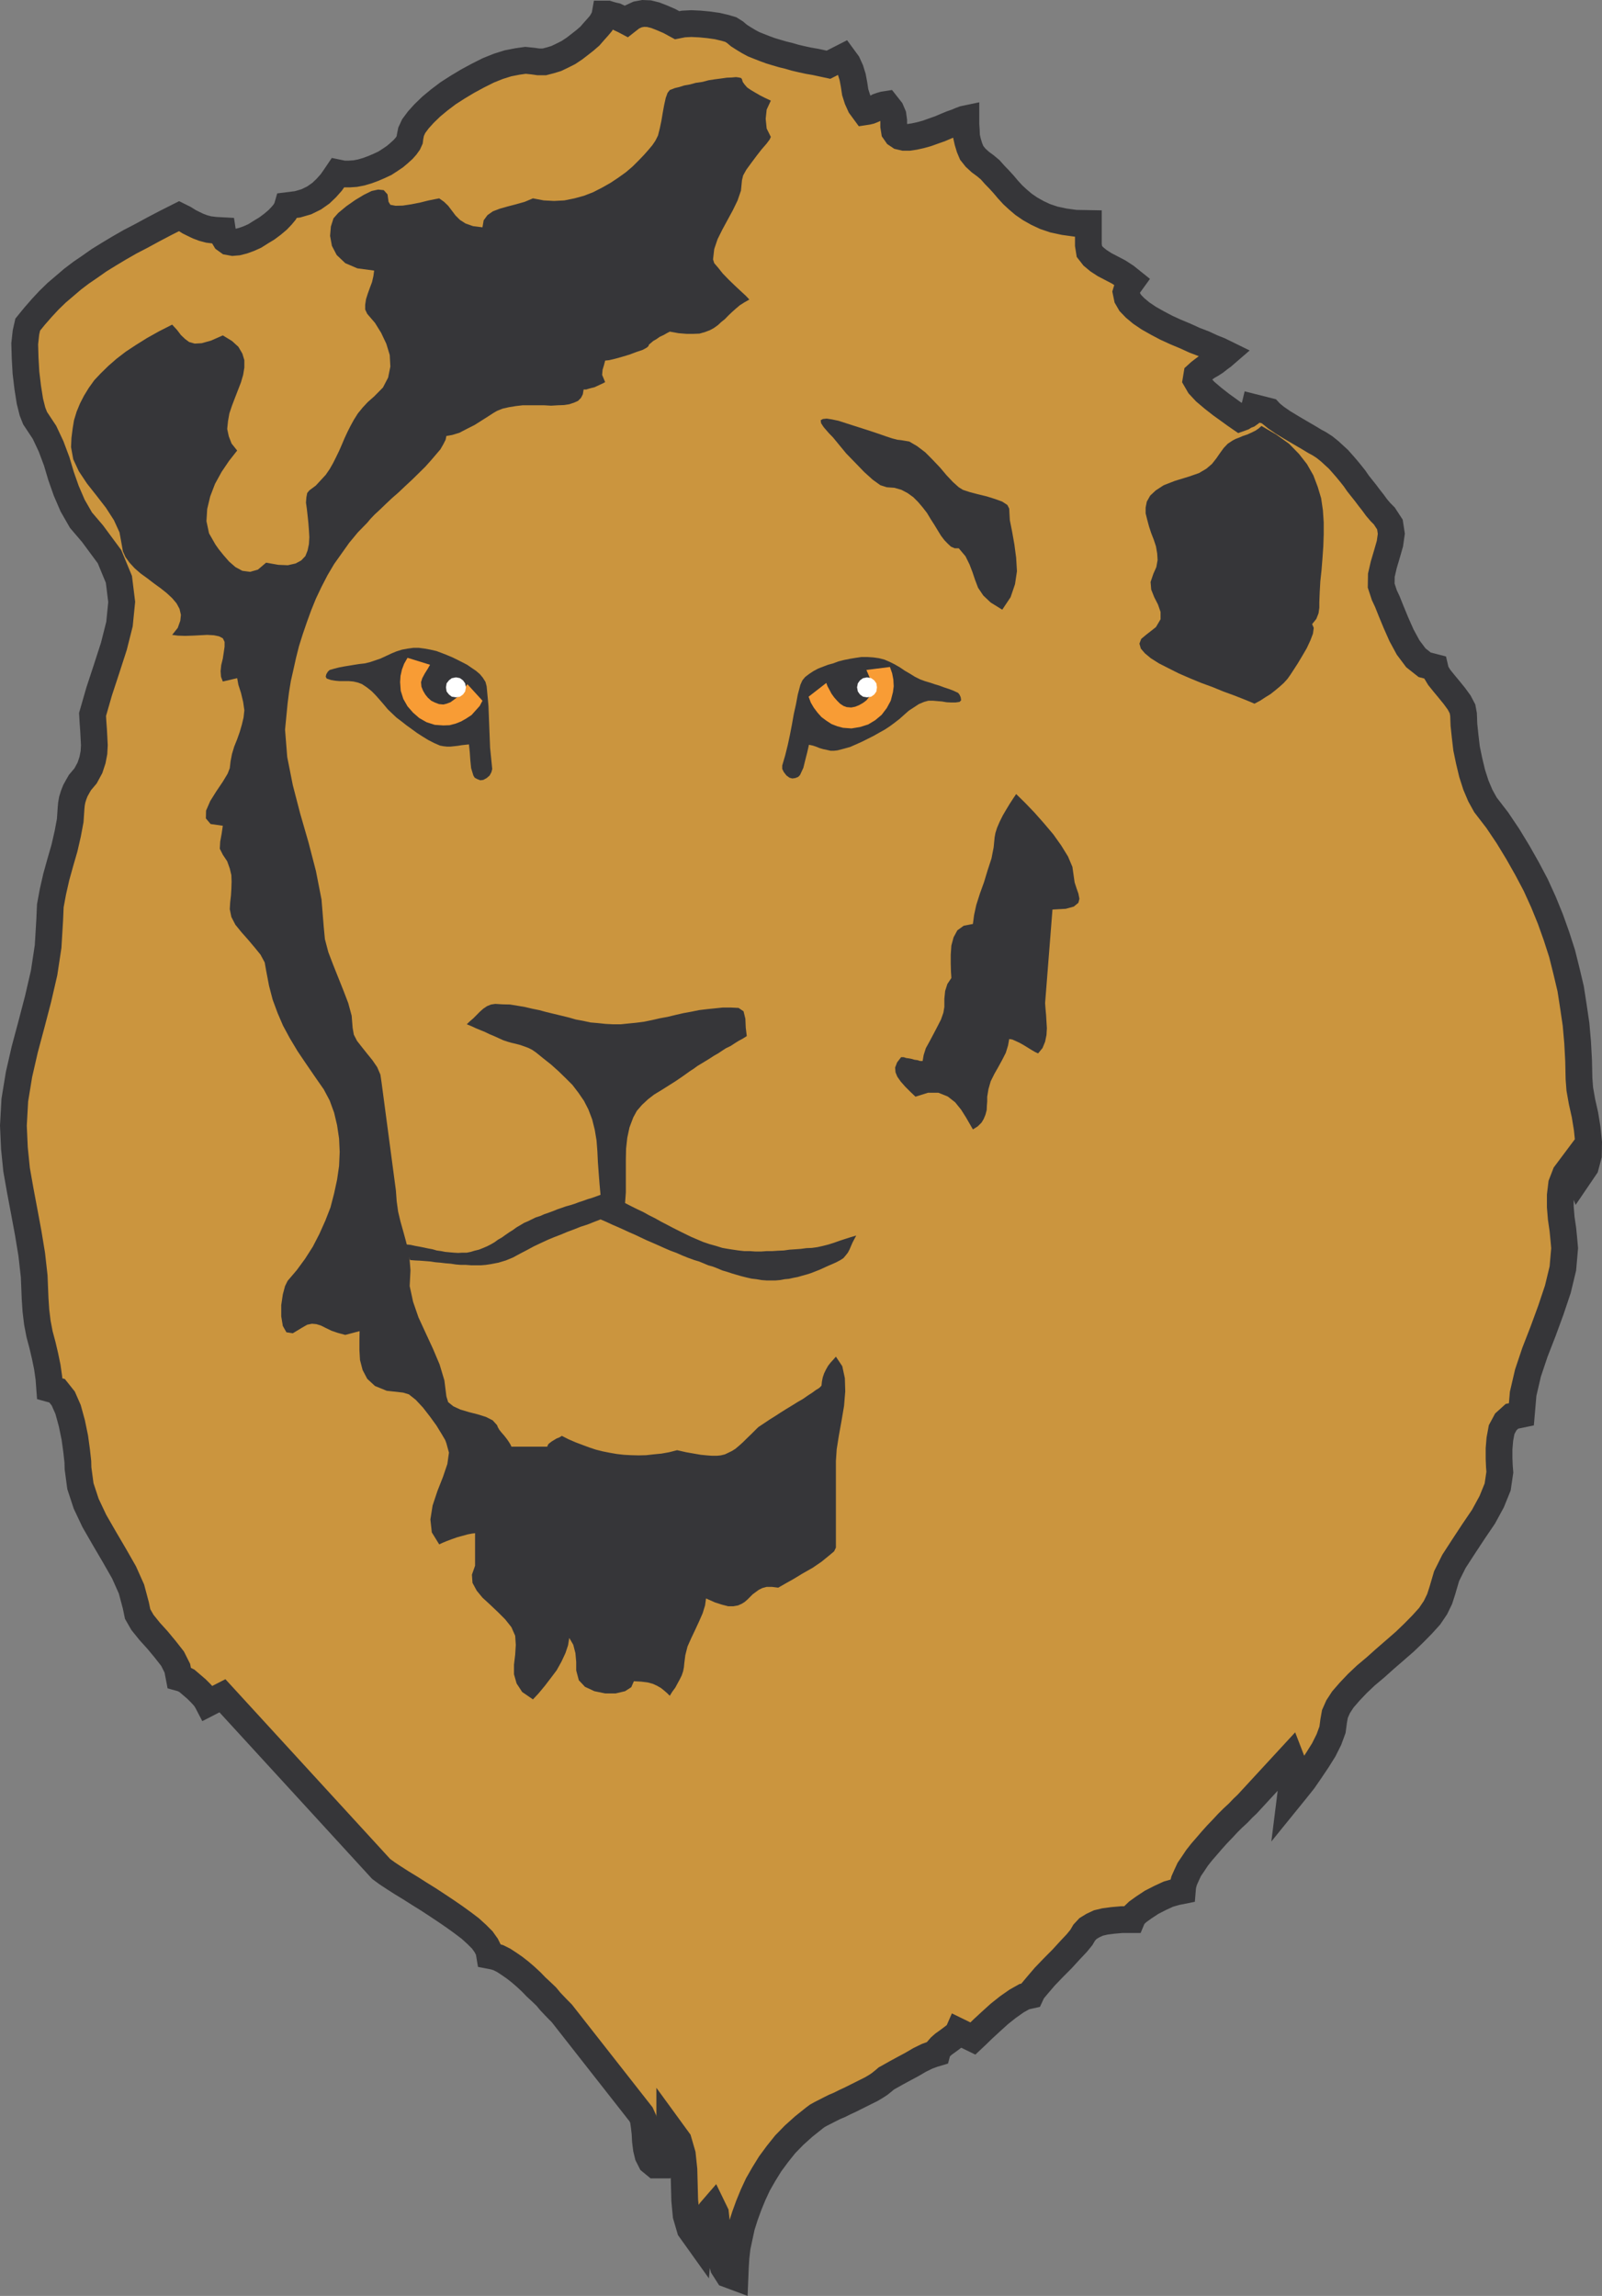
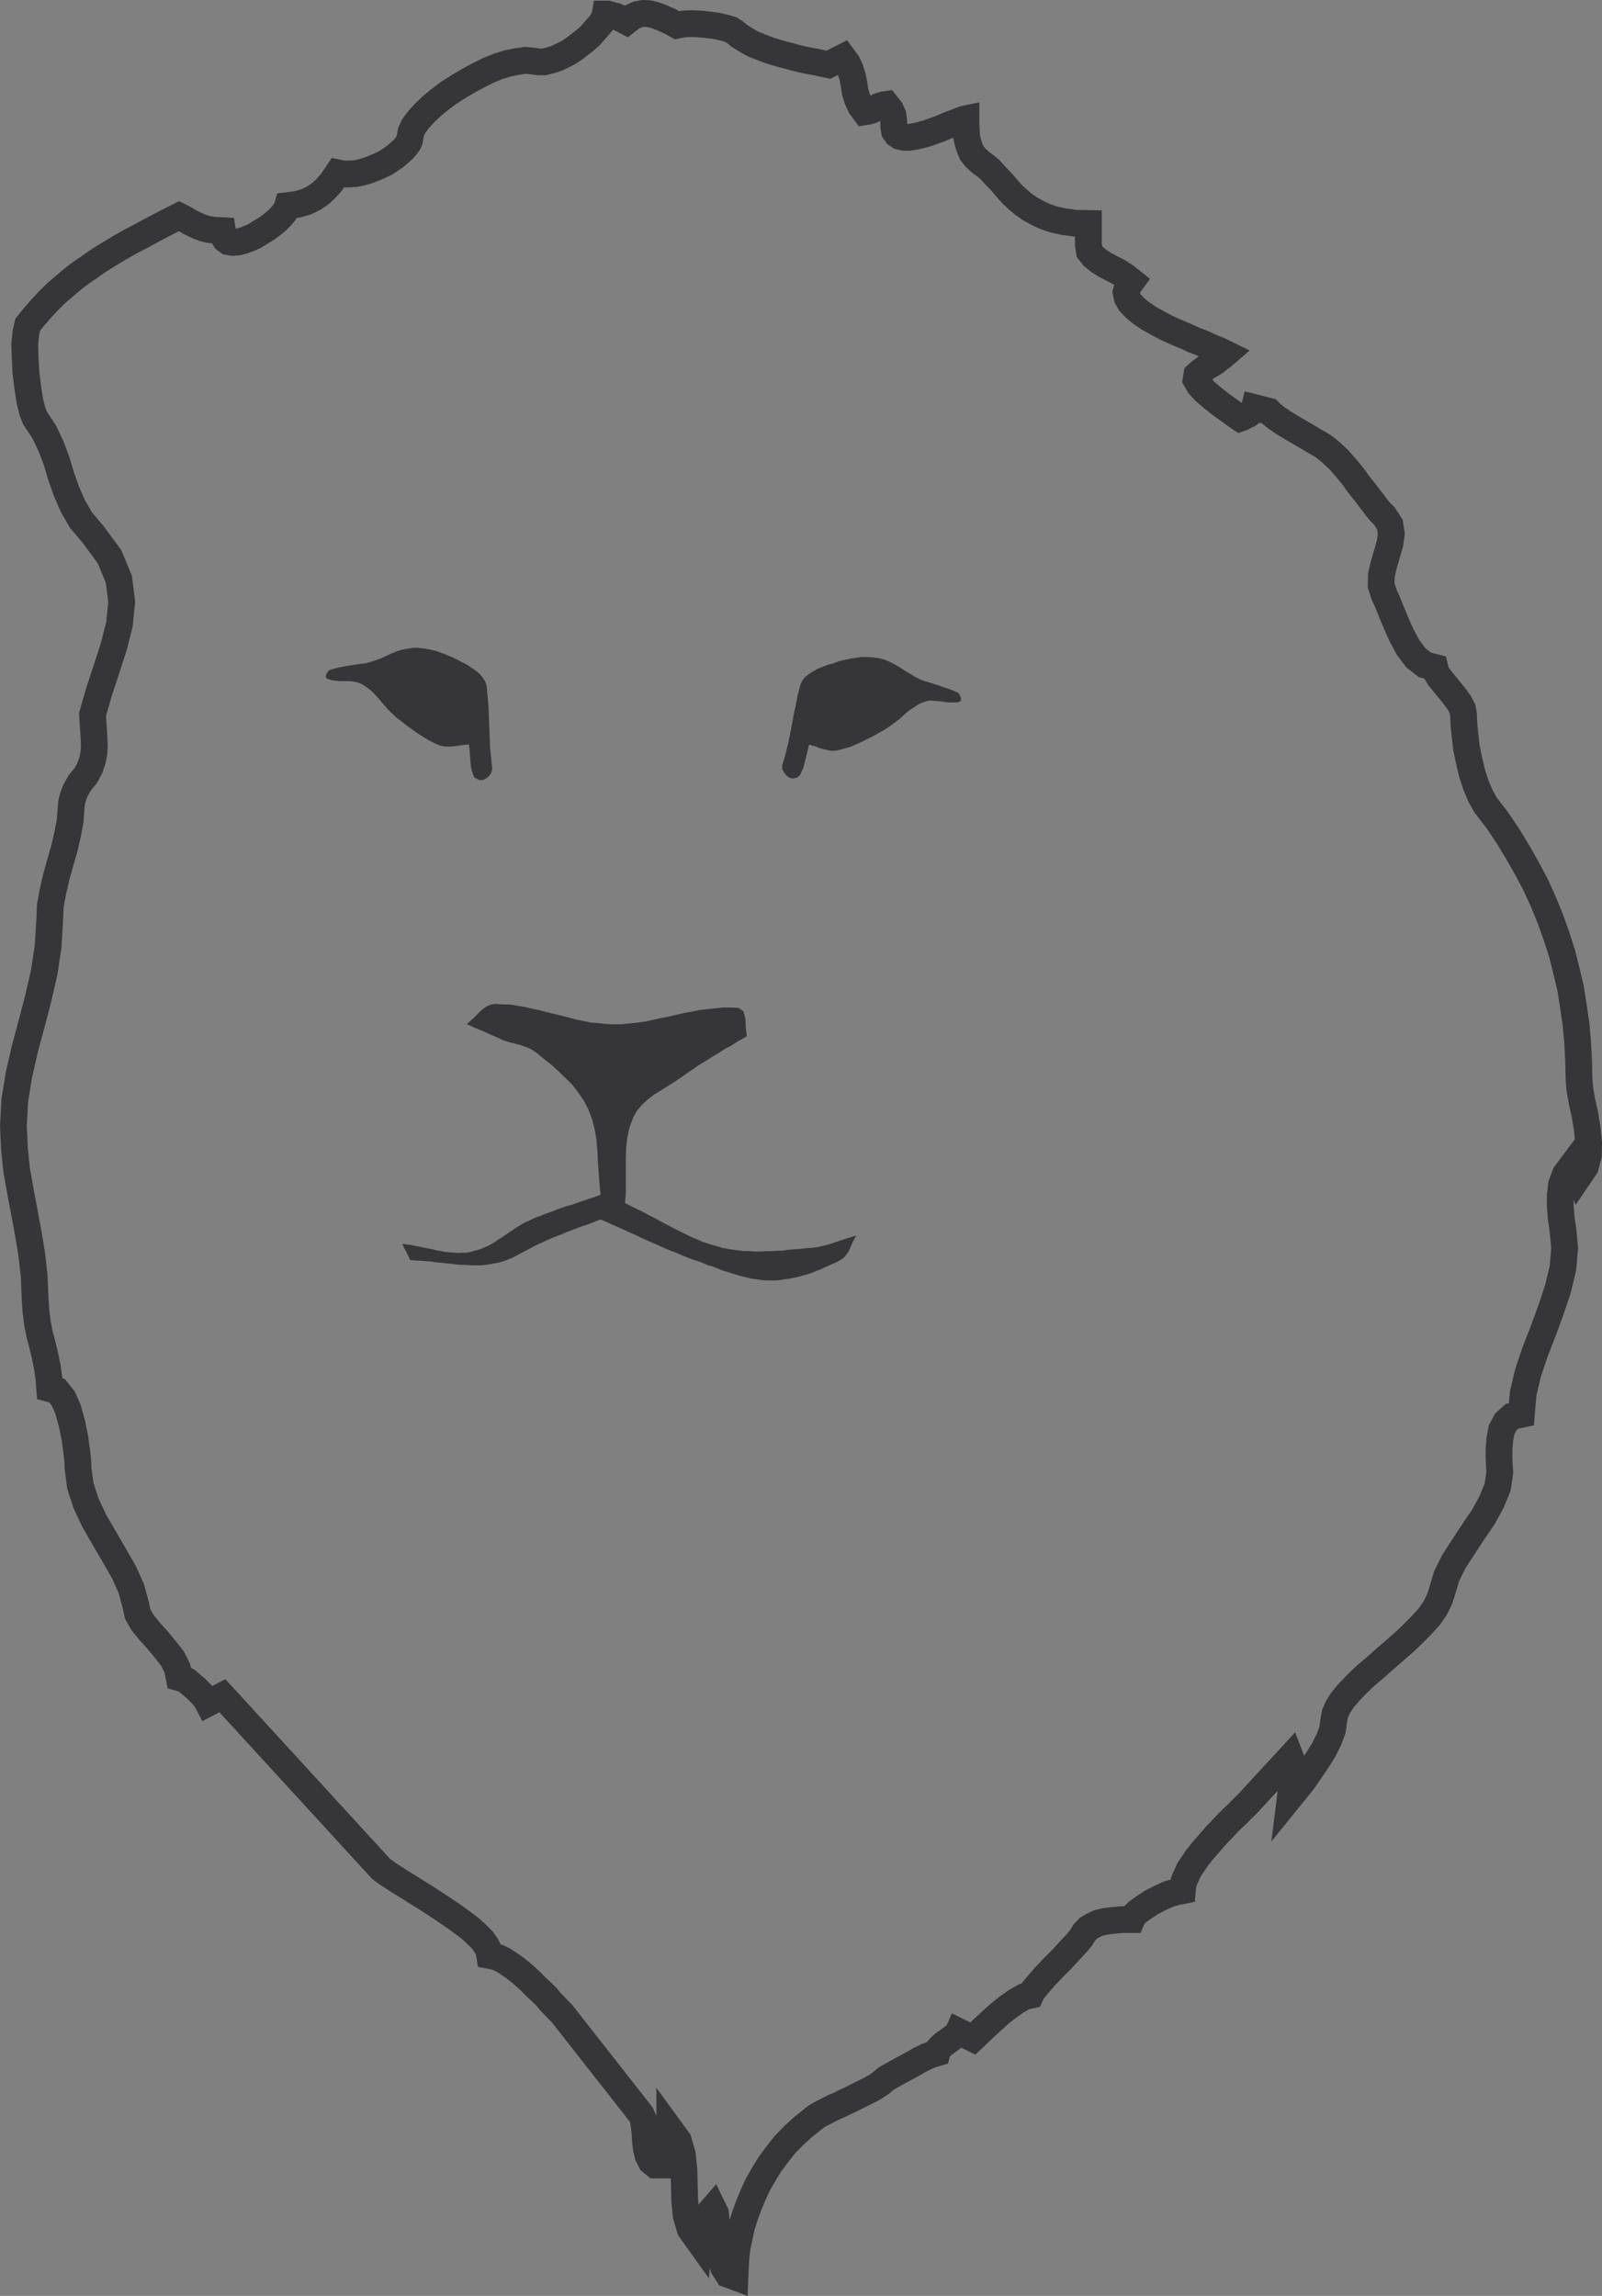
<svg xmlns="http://www.w3.org/2000/svg" width="141.185" height="202.282">
  <rect width="100%" height="100%" fill="#808080" stroke="none" />
-   <path fill="#cb953e" d="m6.263 71.195-.075 1.101-.222 1.18-.285 1.246-.368 1.27-.351 1.261-.301 1.325-.227 1.226-.054 1.246-.14 2.34-.352 2.32-.528 2.286-.578 2.214-.602 2.25-.507 2.215-.368 2.25-.125 2.25.09 1.985.192 1.898.336 1.899.347 1.843.34 1.828.313 1.899.214 1.918.082 2.004.07 1.035.126 1.039.195 1.02.262.984.226.965.196.949.14.984.07.93.653.18.543.683.426.969.332 1.21.261 1.27.16 1.172.106.95.016.582.21 1.566.508 1.547.723 1.527.879 1.528.879 1.496.86 1.507.652 1.461.386 1.446.157.754.421.738.637.789.7.773.687.829.633.808.422.84.16.832.297.082.386.195.387.332.457.391.387.387.332.367.195.297.102.195 1.27-.652 13.988 15.258.527.386.617.407.688.44.753.458.774.492.793.492.805.528.793.527.738.508.722.523.649.492.562.512.493.492.351.493.227.457.07.421.387.075.386.117.457.23.457.297.493.34.492.383.492.422.492.457.442.457.457.422.441.422.348.421.351.371.266.278.226.23.176.176 6.98 8.895.192.421.086.598.074.652.035.68.086.688.141.582.266.527.382.316h.653l.351-.582.211-1.02.055-1.003v-.574l.754 1.035.351 1.21.141 1.337.035 1.34.035 1.367.125 1.336.352 1.199.754 1.055.035-.41.07-.383.125-.387.153-.387.195-.402.23-.32.227-.332.23-.266.212.437.085.778.106.984.09 1.07.175 1.024.247.894.402.63.617.23.035-.86.055-.878.102-.883.195-.914.195-.91.297-.934.332-.914.39-.95.423-.91.527-.917.543-.88.648-.878.688-.86.789-.808.844-.758.918-.734.261-.196.313-.176.375-.19.383-.196.457-.23.457-.192.457-.23.492-.227.457-.23.457-.227.457-.23.457-.227.39-.23.348-.227.332-.266.266-.226.352-.196.527-.297.648-.351.723-.387.687-.402.649-.317.527-.195.352-.105.07-.262.23-.266.278-.246.371-.266.352-.261.296-.23.23-.192.071-.16 1.266.617.351-.332.528-.512.687-.633.758-.687.77-.613.754-.528.687-.386.547-.122.172-.37.46-.548.614-.718.758-.79.77-.773.722-.789.582-.617.402-.492.246-.422.332-.356.426-.261.492-.23.575-.137.687-.09.793-.07h.88l.124-.298.402-.386.543-.39.688-.454.758-.387.718-.332.684-.195.547-.11.035-.417.121-.457.211-.477.246-.527.336-.493.352-.527.402-.508.457-.527.457-.531.457-.508.473-.492.457-.492.46-.458.458-.421.402-.422.387-.367 3.812-4.133.266.687v.934l-.16 1.02-.106.84.528-.65.617-.773.617-.894.613-.914.563-.899.457-.914.316-.863.102-.77.11-.617.28-.633.422-.648.598-.688.684-.718.742-.703.86-.723.843-.754.875-.758.848-.738.789-.758.742-.754.664-.734.512-.758.367-.754.23-.707.387-1.316.648-1.301.844-1.3.88-1.337.882-1.3.719-1.32.527-1.298.191-1.304-.039-.493-.03-.718v-.844l.07-.844.156-.844.37-.687.544-.492.828-.172.156-1.813.426-1.828.613-1.828.723-1.86.683-1.867.614-1.828.441-1.828.156-1.789-.07-.777-.086-.875-.144-.985-.082-1.003v-1.02l.117-.984.34-.88.578-.773.105.23.227.227.195.266.086.227.563-.829.265-1 .02-1.14-.125-1.215-.196-1.211-.261-1.16-.196-1.11-.07-.914-.035-1.597-.086-1.602-.14-1.597-.231-1.567-.242-1.562-.371-1.567-.387-1.547-.492-1.527-.532-1.492-.609-1.496-.687-1.512-.754-1.426-.813-1.437-.879-1.446-.945-1.406-1.04-1.351-.456-.825-.387-.914-.332-1.035-.266-1.11-.226-1.09-.125-1.073-.106-1-.035-.914-.09-.493-.296-.562-.422-.578-.457-.563-.454-.547-.425-.527-.297-.492-.09-.387-.895-.23-.773-.614-.687-.914-.582-1.074-.489-1.105-.422-1.02-.336-.84-.265-.566-.278-.844.016-.914.211-.914.281-.95.262-.913.125-.88-.125-.808-.492-.754-.348-.351-.332-.39-.32-.438-.332-.422-.317-.422-.336-.422-.332-.418-.316-.457-.336-.422-.352-.426-.347-.402-.375-.422-.383-.351-.387-.356-.457-.367-.457-.297-.367-.195-.582-.352-.719-.418-.777-.457-.754-.457-.613-.422-.457-.37-.18-.192-1.266-.32-.03.124-.071.106-.125.125-.16.125-.192.137-.23.086-.227.144-.23.082-.403-.277-.582-.422-.683-.492-.719-.563-.687-.582-.524-.562-.285-.493.07-.421.25-.227.297-.23.348-.262.37-.211.352-.227.336-.265.313-.227.266-.23-.543-.266-.653-.262-.719-.332-.824-.316-.812-.371-.844-.352-.844-.386-.789-.418-.754-.426-.652-.442-.547-.457-.422-.437-.265-.457-.102-.492.137-.457.355-.493-.527-.421-.617-.403-.614-.32-.636-.332-.54-.352-.46-.383-.332-.425-.09-.563v-1.898l-1.14-.02-.985-.136-.914-.196-.774-.261-.683-.32-.653-.368-.562-.387-.492-.418-.457-.421-.422-.461-.387-.457-.383-.422-.41-.422-.387-.438-.418-.351-.457-.336-.422-.387-.335-.422-.192-.457-.16-.527-.106-.473-.019-.527-.035-.527v-.493l-.172.036-.285.105-.367.156-.457.16-.473.196-.527.226-.602.211-.543.196-.562.156-.543.12-.497.075h-.421l-.387-.09-.262-.175-.195-.282-.07-.437v-.477l-.067-.492-.195-.457-.387-.492-.226.035-.227.066-.266.094-.226.137-.23.125-.262.105-.23.055-.231.035-.387-.527-.262-.582-.195-.614-.106-.687-.12-.648-.196-.633-.266-.582-.386-.528-1.282.653-1.156-.25-.597-.102-.583-.125-.597-.14-.547-.16-.563-.137-.546-.16-.528-.16-.523-.192-.496-.195-.469-.188-.426-.23-.437-.262-.422-.27-.352-.297-.367-.23-.516-.152-.683-.16-.754-.106-.774-.074-.753-.035-.688.035-.562.11-.684-.372-.652-.281-.582-.227-.563-.14-.508-.02-.492.09-.492.227-.492.386-.227-.12-.23-.106-.262-.125-.23-.106-.227-.05-.25-.07-.227-.071h-.226l-.04.226-.136.266-.195.332-.266.316-.348.387-.351.406-.442.383-.453.356-.476.367-.528.351-.527.266-.547.262-.527.16-.527.137h-.508l-.492-.07-.653-.067-.719.102-.824.16-.847.265-.88.352-.913.457-.91.492-.88.527-.847.543-.79.598-.702.582-.633.613-.508.563-.406.547-.227.492-.09.453-.035.266-.12.265-.212.297-.25.281-.367.332-.352.297-.421.286-.457.296-.493.23-.527.227-.527.196-.543.16-.528.101-.527.036h-.512l-.492-.102-.262.387-.32.457-.437.492-.473.453-.602.422-.683.336-.774.227-.879.109-.07.242-.191.332-.266.32-.351.368-.457.386-.493.368-.527.32-.527.332-.508.23-.528.192-.492.125-.422.035-.386-.07-.266-.192-.191-.32-.07-.457-.653-.035-.562-.07-.473-.126-.457-.171-.406-.196-.383-.191-.422-.266-.457-.226-1.18.593-1.11.582-1.034.563-.985.512-.984.562-.879.527-.879.543-.808.567-.793.543-.735.558-.722.618-.684.582-.688.668-.617.664-.633.722-.613.754-.156.688-.11 1.004.036 1.246.074 1.3.156 1.301.192 1.215.23.914.227.574.828 1.25.578 1.23.496 1.321.387 1.301.457 1.297.562 1.305.735 1.28 1.02 1.196 1.495 2.024.828 2 .246 1.988-.195 1.953-.492 1.95-.649 2.003-.652 1.984-.582 2.024.04.683.05.688.035.648.035.688-.035.648-.125.653-.226.687-.387.715-.227.27-.265.312-.192.332-.215.39-.152.387-.125.403-.07.386-.035.356" />
  <path fill="none" stroke="#363639" stroke-width="2.358" d="m6.263 71.195-.075 1.101-.222 1.18-.286 1.246-.367 1.27-.351 1.261-.301 1.325-.227 1.226-.054 1.246-.14 2.34-.352 2.32-.528 2.286-.578 2.214-.602 2.25-.507 2.215-.368 2.25-.125 2.25.09 1.985.192 1.898.336 1.899.347 1.843.34 1.828.313 1.899.215 1.918.082 2.004.07 1.035.125 1.039.195 1.02.262.984.226.965.196.949.14.984.07.93.653.18.543.683.426.969.332 1.21.262 1.27.16 1.172.105.95.016.582.21 1.566.509 1.547.722 1.527.88 1.528.878 1.496.86 1.507.652 1.461.386 1.446.157.754.422.738.636.789.7.773.687.829.633.808.422.84.16.832.297.082.386.195.387.332.457.391.387.387.332.367.195.297.102.195 1.27-.652 13.988 15.258.527.386.617.407.688.44.754.458.773.492.793.492.805.528.793.527.738.508.723.523.648.492.563.512.492.492.351.493.227.457.07.421.387.075.387.117.457.23.457.297.492.34.492.383.492.422.492.457.442.457.457.422.441.422.348.421.351.372.266.277.227.23.175.176 6.98 8.895.192.422.086.597.074.653.036.68.086.687.14.582.266.527.383.316h.652l.352-.582.21-1.02.055-1.003v-.574l.754 1.035.352 1.21.14 1.337.035 1.34.036 1.367.125 1.336.351 1.199.754 1.055.035-.41.07-.383.125-.387.153-.387.195-.402.23-.32.227-.332.23-.266.212.437.086.778.105.984.09 1.07.176 1.024.246.894.402.63.617.23.035-.86.055-.878.102-.883.195-.914.195-.91.297-.934.332-.914.39-.95.423-.91.527-.917.543-.88.648-.878.688-.86.789-.808.844-.758.918-.734.261-.196.313-.176.375-.19.383-.196.457-.23.457-.192.457-.23.492-.227.457-.23.457-.227.457-.23.457-.227.39-.23.348-.227.332-.266.266-.226.352-.196.527-.297.648-.351.723-.387.688-.402.648-.317.527-.195.352-.105.07-.262.23-.266.278-.246.371-.266.352-.261.297-.23.23-.192.07-.16 1.266.617.352-.332.527-.512.687-.633.758-.687.77-.613.754-.528.687-.386.547-.122.172-.37.46-.548.614-.718.758-.79.77-.773.722-.789.582-.617.402-.492.247-.422.332-.356.425-.261.493-.23.574-.137.687-.09.793-.07h.88l.124-.297.403-.387.542-.39.688-.454.758-.387.719-.332.683-.195.547-.11.035-.417.121-.457.211-.477.246-.527.336-.492.352-.528.402-.508.457-.527.457-.531.457-.508.473-.492.457-.492.46-.457.458-.422.402-.422.387-.367 3.813-4.133.265.687v.934l-.16 1.02-.105.84.527-.65.617-.773.617-.894.614-.914.562-.899.457-.914.316-.863.102-.77.11-.617.28-.632.423-.649.597-.687.684-.72.742-.702.86-.723.843-.754.875-.758.848-.738.789-.758.742-.754.664-.734.512-.758.367-.754.23-.707.387-1.316.649-1.301.843-1.3.88-1.337.882-1.3.719-1.32.527-1.298.192-1.304-.04-.493-.03-.718v-.844l.07-.844.156-.844.37-.687.544-.492.828-.172.156-1.813.426-1.828.613-1.828.723-1.86.684-1.866.613-1.829.441-1.828.156-1.789-.07-.777-.086-.875-.144-.984-.082-1.004v-1.02l.117-.984.34-.88.578-.773.105.23.227.227.195.266.086.227.563-.829.265-1 .02-1.14-.125-1.215-.196-1.21-.261-1.161-.196-1.11-.07-.914-.035-1.597-.086-1.602-.14-1.597-.231-1.567-.242-1.562-.371-1.567-.387-1.547-.492-1.527-.532-1.492-.609-1.496-.687-1.512-.754-1.426-.813-1.437-.879-1.446-.945-1.406-1.04-1.351-.456-.825-.387-.914-.332-1.035-.265-1.11-.227-1.089-.125-1.074-.106-1-.035-.914-.09-.492-.296-.563-.422-.578-.457-.563-.453-.546-.426-.528-.297-.492-.09-.387-.894-.23-.774-.613-.687-.915-.582-1.074-.489-1.105-.422-1.02-.335-.84-.266-.566-.277-.844.015-.914.211-.914.281-.95.262-.913.125-.879-.125-.809-.492-.754-.348-.351-.332-.39-.32-.438-.332-.422-.317-.422-.336-.422-.332-.418-.316-.457-.336-.422-.351-.426-.348-.402-.375-.422-.383-.351-.387-.356-.457-.367-.457-.297-.367-.195-.582-.352-.719-.418-.777-.457-.754-.457-.613-.422-.457-.37-.18-.192-1.266-.32-.03.125-.071.105-.125.125-.16.125-.192.137-.23.086-.227.144-.23.082-.402-.277-.582-.422-.684-.492-.719-.563-.687-.582-.524-.562-.285-.492.07-.422.25-.227.297-.23.348-.262.371-.21.352-.227.336-.266.312-.227.266-.23-.543-.266-.653-.261-.718-.333-.825-.316-.812-.371-.844-.352-.844-.386-.789-.418-.754-.426-.652-.441-.547-.457-.422-.438-.265-.457-.102-.492.137-.457.355-.492-.527-.422-.617-.403-.614-.32-.636-.332-.54-.352-.46-.382-.332-.426-.09-.563v-1.898l-1.14-.02-.985-.136-.914-.196-.774-.261-.683-.32-.653-.368-.562-.387-.492-.418-.457-.421-.422-.461-.387-.457-.383-.422-.41-.422-.387-.438-.418-.351-.457-.336-.421-.387-.336-.422-.192-.457-.16-.527-.105-.473-.02-.527-.035-.527v-.493l-.172.036-.285.105-.367.156-.457.16-.473.196-.527.226-.602.211-.543.196-.562.156-.543.12-.496.075h-.422l-.387-.09-.262-.176-.195-.28-.07-.438v-.477l-.067-.492-.195-.457-.387-.492-.226.035-.227.066-.266.094-.226.137-.23.125-.262.105-.23.055-.231.035-.387-.527-.262-.582-.195-.614-.105-.687-.122-.649-.195-.632-.265-.582-.387-.528-1.281.653-1.157-.25-.597-.102-.582-.125-.598-.14-.547-.16-.562-.137-.547-.16-.528-.16-.523-.192-.496-.195-.469-.188-.426-.23-.437-.262-.422-.27-.352-.297-.367-.23-.515-.152-.684-.16-.754-.106-.773-.074-.754-.035-.688.035-.562.11-.684-.372-.652-.281-.582-.227-.563-.14-.508-.02-.492.09-.492.227-.492.386-.227-.12-.23-.106-.262-.125-.23-.106-.227-.05-.25-.07-.226-.071h-.227l-.04.226-.136.266-.195.332-.266.316-.347.387-.352.406-.441.383-.454.356-.476.367-.527.351-.528.266-.547.262-.527.16-.527.137h-.508l-.492-.07-.653-.067-.718.101-.825.16-.847.266-.88.352-.913.457-.91.492-.88.527-.847.543-.79.598-.702.582-.633.613-.508.563-.406.547-.227.492-.09.453-.035.266-.12.265-.212.297-.25.281-.367.332-.351.297-.422.285-.457.297-.492.23-.528.227-.527.196-.543.16-.527.101-.528.036h-.512l-.492-.102-.261.387-.32.457-.438.492-.473.453-.601.422-.684.336-.774.226-.878.11-.07.242-.192.332-.266.32-.351.368-.457.386-.493.367-.527.32-.527.333-.508.23-.527.192-.493.125-.421.035-.387-.07-.266-.192-.191-.32-.07-.457-.653-.035-.562-.07-.473-.126-.457-.172-.406-.195-.383-.191-.422-.266-.457-.227-1.18.594-1.11.582-1.034.563-.985.511-.984.563-.879.527-.879.543-.808.567-.793.543-.735.558-.722.617-.684.582-.687.668-.618.665-.632.722-.614.754-.156.688-.11 1.003.036 1.247.074 1.3.156 1.301.192 1.215.23.914.227.574.828 1.25.578 1.23.496 1.321.387 1.3.457 1.298.562 1.304.735 1.282 1.02 1.195 1.495 2.023.828 2 .246 1.989-.195 1.953-.492 1.949-.648 2.004-.653 1.984-.582 2.024.04.683.05.688.035.648.035.688-.035.648-.125.653-.226.687-.387.715-.227.27-.265.312-.192.332-.215.39-.152.387-.125.403-.07.386zm0 0" />
-   <path fill="#363639" d="m57.145 30.5-.14.125-.352.195-.562.191-.614.23-.652.196-.617.172-.528.125-.347.035-.11.422-.117.383-.039.457.266.637-.227.12-.23.106-.262.121-.23.106-.227.054-.266.07-.226.071h-.23l-.07.422-.161.316-.262.266-.351.156-.422.14-.461.071-.559.02-.582.035-.597-.035h-1.915l-.597.07-.617.101-.547.125-.492.196-.332.195-.458.297-.578.367-.613.387-.687.347-.653.34-.633.192-.507.086-.07.336-.196.386-.262.457-.39.457-.453.528-.489.547-.566.558-.578.567-.617.574-.598.566-.582.508-.559.527-.511.493-.457.421-.372.391-.277.332-.824.844-.758.914-.672.945-.664.934-.582.984-.527 1.02-.492 1.035-.422 1.039-.383 1.055-.356 1.039-.332 1.054-.261 1.035-.23 1.036-.231 1.02-.157.968-.125.984-.226 2.32.191 2.41.492 2.477.653 2.516.734 2.543.653 2.516.492 2.511.195 2.41.102 1.07.3 1.145.422 1.106.914 2.289.422 1.101.301 1.11.086 1.074.105.598.282.546.441.563.457.574.457.563.422.617.281.652.102.684 1.265 9.527.07.95.126.913.21.88.247.878.23.844.211.844.121.86.07.847-.07 1.406.301 1.387.473 1.37.632 1.372.649 1.402.582 1.375.422 1.407.176 1.406.156.508.457.367.617.285.758.227.77.195.722.226.598.301.383.422.07.176.125.226.195.246.262.301.23.297.192.281.125.211.07.16h3.164l.031-.109.07-.121.126-.105.16-.122.207-.125.23-.14.227-.086.23-.14.582.296.614.266.597.226.617.23.579.192.617.156.629.125.617.106.617.07.648.035.649.016.672-.016.652-.074.684-.066.683-.121.703-.18.793.18.684.12.617.106.528.051.457.035h.418l.351-.035.367-.09.285-.137.332-.16.301-.191.317-.266.332-.297.355-.351.402-.387.458-.457.16-.156.261-.176.348-.23.39-.262.458-.285.457-.297.527-.332.527-.32.477-.297.488-.282.426-.297.402-.261.313-.23.266-.16.156-.142.07-.085.04-.368.07-.355.12-.352.16-.332.192-.336.215-.28.242-.263.23-.265.563.844.227 1.054.035 1.16-.106 1.282-.226 1.34-.23 1.265-.192 1.215-.07 1.031v7.633l-.16.332-.458.383-.652.531-.77.527-.894.508-.812.492-.754.422-.582.336-.563-.07h-.457l-.387.105-.312.157-.266.195-.261.191-.461.461-.262.227-.262.16-.32.14-.402.071h-.458l-.546-.14-.614-.196-.793-.352-.086.618-.21.683-.317.723-.332.719-.351.738-.336.754-.192.758-.09.703-.035.367-.07.355-.125.368-.172.347-.195.356-.196.367-.261.352-.227.367-.23-.227-.262-.23-.285-.227-.332-.191-.387-.18-.453-.121-.567-.07-.648-.036-.23.528-.547.351-.825.196h-.93l-.948-.196-.829-.386-.543-.579-.23-.863v-.738l-.07-.79-.192-.741-.351-.594-.106.648-.23.688-.352.754-.422.758-.527.699-.527.687-.543.653-.492.527-.95-.652-.492-.754-.23-.809v-.844l.105-.879.055-.863-.055-.808-.332-.754-.547-.688-.652-.652-.68-.645-.672-.617-.508-.617-.37-.684-.051-.722.277-.79v-2.867l-.277.036-.368.07-.914.25-.492.172-.426.16-.386.16-.297.14-.653-1.058-.125-1.14.196-1.227.422-1.27.492-1.25.387-1.14.14-1-.226-.824-.106-.286-.332-.562-.441-.719-.563-.777-.613-.79-.637-.687-.613-.488-.512-.156-1.441-.16-1.035-.422-.684-.633-.406-.774-.23-.879-.051-.882v-.875l.015-.79-1.262.333-.652-.176-.562-.192-.477-.23-.453-.227-.406-.125-.387-.035-.418.086-.457.262-.813.492-.562-.086-.317-.558-.14-.848v-.985l.14-.949.196-.734.226-.457.809-.95.723-.984.687-1.074.574-1.11.528-1.179.457-1.172.32-1.234.262-1.211.176-1.215.054-1.227-.054-1.18-.176-1.179-.262-1.105-.39-1.07-.524-.985-.652-.934-.88-1.281-.773-1.145-.683-1.14-.598-1.106-.477-1.109-.437-1.18-.32-1.226-.262-1.375-.121-.684-.371-.687-.528-.649-.578-.683-.578-.653-.527-.648-.356-.688-.14-.687.035-.594.07-.617.035-.578.02-.637-.02-.574-.14-.582-.227-.633-.386-.582-.266-.527.035-.618.125-.683.106-.723-1.075-.152-.418-.492.016-.688.367-.844.527-.843.583-.864.421-.699.192-.492.07-.602.125-.648.195-.648.262-.653.23-.652.188-.649.145-.613.07-.637-.106-.734-.19-.793-.231-.719-.106-.582-1.265.297-.16-.422-.036-.492.055-.527.14-.578.086-.563.07-.488v-.426l-.156-.316-.336-.172-.457-.094-.582-.031-.609.031-.687.035-.649.02-.633-.02-.511-.066.492-.617.226-.633.055-.512-.121-.527-.266-.492-.386-.457-.493-.457-.527-.418-.582-.422-.598-.457-.582-.422-.523-.457-.453-.492-.356-.493-.226-.507-.106-.602-.195-1.07-.492-1.074-.703-1.09-.828-1.07-.844-1.07-.715-1.075-.492-1.055-.196-1.074.036-.809.105-.824.121-.738.23-.754.298-.723.351-.683.422-.688.492-.687.582-.614.664-.648.707-.617.825-.633.878-.578.985-.617 1.07-.598 1.145-.582.422.457.351.46.371.353.352.261.492.14.613-.034.824-.23 1.04-.458.808.492.563.512.351.598.176.582v.648l-.106.649-.191.652-.266.687-.265.684-.262.688-.23.683-.121.684-.07.683.14.653.246.632.492.618-.719.914-.652.965-.582 1.058-.422 1.102-.266 1.11-.066 1.073.227 1.07.562.985.297.422.426.527.476.547.563.492.613.332.684.09.687-.195.719-.613 1.074.19.844.036.687-.156.493-.266.367-.386.195-.493.117-.562.036-.613-.036-.618-.05-.648-.067-.633-.07-.617-.074-.527.035-.457.074-.387.188-.23.566-.422.457-.493.418-.453.352-.512.3-.527.262-.523.266-.547.246-.563.23-.543.262-.566.266-.527.296-.543.356-.563.418-.512.457-.492.558-.492.778-.789.457-.879.195-.965-.055-1.02-.3-.984-.457-.968-.543-.875-.684-.797-.18-.383v-.422l.075-.492.156-.492.191-.528.18-.476.121-.528.066-.492-1.472-.195-1.07-.457-.758-.719-.422-.808-.16-.88.07-.824.23-.722.422-.477.723-.597.773-.54.758-.457.684-.336.578-.125.492.051.332.375.09.649.16.265.457.086.629-.015.742-.11.79-.156.722-.18.578-.117.387-.074.422.3.367.352.32.422.332.438.387.386.492.317.652.23.84.106.106-.617.336-.458.472-.332.598-.23.687-.195.739-.192.793-.226.718-.301.95.18.91.047.914-.047.883-.18.843-.23.805-.313.793-.406.738-.418.688-.457.664-.477.582-.496.527-.523.473-.493.406-.457.352-.421.262-.387.23-.457.156-.617.145-.684.12-.723.126-.683.137-.614.16-.44.195-.247.172-.066.285-.11.367-.086.457-.144.493-.086.511-.14.598-.087.543-.144.562-.086.543-.07.493-.07.421-.016.391-.035.262.035.195.05.07.106.067.23.16.227.23.266.332.226.387.23.422.243.453.23.492.227-.367.793-.086.808.086.86.367.738-.101.227-.282.375-.44.507-.438.563-.457.613-.438.598-.285.512-.102.422-.09.914-.3.875-.422.867-.457.84-.457.843-.422.848-.297.875-.105.914.105.332.336.39.418.524.512.528.527.511.527.492.457.422.317.336-.457.262-.387.246-.351.297-.336.3-.332.317-.286.297-.332.266-.277.261-.371.266-.352.191-.422.16-.492.141-.527.02H60.5l-.684-.055-.789-.14-.266.14-.28.16-.337.156-.277.196-.297.172-.23.195-.145.125-.05.137m26.7 55.667-.036-.562-.02-.703v-.793l.056-.805.195-.722.332-.614.562-.406.809-.156.105-.793.192-.88.32-1.003.367-1.02.313-1.035.34-1.039.191-.98.086-.883.07-.383.145-.457.226-.527.282-.567.297-.507.32-.528.297-.457.261-.387.793.778.809.84.84.949.832.984.7.985.597.968.386.914.196 1.368.16.492.172.492.09.457-.09.352-.403.336-.707.195-1.175.066-.649 8.242.035.493.051.546.035.598.036.582-.036.598-.12.582-.227.558-.39.477-.263-.121-.336-.195-.316-.196-.367-.226-.352-.196-.367-.171-.285-.125-.262-.036-.105.578-.196.637-.312.61-.336.617-.352.617-.332.668-.195.684-.11.667v.407l-.03.386-.016.383-.106.407-.16.386-.191.317-.336.332-.422.265-.262-.457-.355-.613-.422-.668-.527-.652-.649-.508-.828-.332h-.914l-1.105.347-.457-.437-.457-.457-.387-.441-.297-.422-.16-.387-.035-.422.175-.457.352-.457h.226l.231.074.262.035.23.047.23.07.262.036.23.074h.227l.09-.527.192-.602.336-.61.347-.652.34-.652.313-.613.21-.598.086-.508v-.722l.07-.684.196-.617.352-.528m5.097-41.359.055 1.02.207 1.039.195 1.105.156 1.176.07 1.18-.171 1.144-.387 1.14-.738 1.106-1.02-.633-.652-.617-.457-.68-.262-.687-.23-.684-.262-.687-.355-.719-.594-.703h-.356l-.332-.144-.28-.262-.302-.313-.297-.39-.28-.457-.298-.492-.336-.524-.316-.527-.371-.48-.418-.493-.422-.422-.512-.367-.527-.277-.617-.18-.68-.05-.566-.18-.684-.493-.754-.683-.777-.805-.79-.812-.652-.79-.507-.617-.371-.383-.457-.527-.23-.351-.036-.266.195-.106.332-.035.461.07.578.122.668.215.703.226.723.23.754.243.687.23.649.227.547.18.457.12.332.036.719.12.687.403.723.547.648.652.653.688.578.683.562.598.512.457.367.23.582.192.719.191.793.192.734.23.637.23.453.298.16.316m27.332 8.277v.457l-.07.493-.195.496-.368.457.141.332-.07.512-.227.593-.32.688-.402.687-.387.649-.352.543-.3.46-.262.368-.317.351-.37.332-.384.32-.421.333-.457.281-.457.3-.497.263-.453-.196-.652-.262-.758-.296-.879-.32-.984-.403-.965-.352-1.02-.421-.968-.422-.91-.457-.829-.422-.722-.457-.508-.422-.367-.422-.125-.441.16-.418.422-.352.875-.687.406-.688v-.648l-.226-.649-.333-.652-.265-.668-.055-.668.246-.723.262-.594.11-.617-.036-.582-.11-.633-.19-.574-.227-.582-.196-.597-.156-.583-.14-.562v-.512l.105-.523.297-.528.492-.46.703-.457.985-.383 1.265-.387.86-.3.652-.388.492-.421.387-.493.316-.457.332-.457.352-.367.422-.281.265-.14.332-.126.32-.14.368-.121.351-.157.368-.18.285-.19.262-.231 1.3.758 1.13.808.874.895.703.898.563.985.387 1.02.3 1 .157 1.073.07 1.055v1.07l-.035 1.035-.074 1.059-.082 1.035-.106.985-.055.964-.035.914" />
  <path fill="#363639" d="m41.134 90.246.277-.266.305-.262.297-.3.28-.282.298-.265.336-.227.351-.14.367-.055.649.039.652.015.652.106.653.11.648.152.614.125.652.175.664.16.652.157.653.16.613.176.652.12.649.141.648.055.652.07.668.036h.684l.688-.07.703-.07.683-.09.688-.141.683-.157.688-.125.719-.175.687-.157.688-.125.683-.14.723-.086 1.367-.14h.707l.684.034.437.297.16.653.035.789.09.742-.355.226-.367.196-.352.222-.351.23-.403.192-.355.23-.348.231-.371.211-.352.23-.37.227-.348.211-.375.227-.313.23-.351.227-.368.265-.32.227-.598.406-1.226.774-.637.386-.543.418-.527.492-.457.528-.317.582-.332.879-.195.914-.105.953-.02.95v2.898l-.07.949.511.262.528.265.562.262.508.285.527.262.528.297.512.265.527.278.527.265.528.262.546.266.528.226.539.23.566.192.578.16.563.176.492.086.457.07.477.07.492.055h.492l.492.035h.528l.472-.035h.492l.528-.035.492-.02.492-.07.512-.035.492-.035.492-.066.492-.02.493-.07.472-.106.492-.125.493-.156.492-.176.492-.16.492-.156.477-.14-.16.296-.157.3-.125.282-.14.332-.157.3-.195.247-.195.23-.262.172-.367.196-.356.16-.367.156-.386.176-.348.16-.387.152-.37.145-.388.125-.386.105-.407.118-.386.074-.387.086-.387.035-.402.074-.387.035h-.808l-.457-.035-.422-.074-.438-.051-.457-.105-.422-.106-.425-.121-.422-.125-.422-.14-.422-.122-.422-.18-.402-.156-.422-.12-.422-.177-.387-.16-.422-.125-.527-.191-.527-.211-.512-.227-.527-.195-.528-.226-.508-.23-.527-.231-.527-.227-.492-.23-.508-.243-.528-.23-.492-.227-.512-.23-.527-.227-.492-.23-.527-.227-.579.227-.582.23-.597.192-.578.23-.598.223-.547.23-.598.23-.546.227-.61.282-.636.3-.614.332-.617.32-.613.333-.633.261-.652.196-.649.125-.457.07-.422.035h-.879l-.457-.035h-.457l-.422-.035-.457-.07-.457-.036-.457-.054-.425-.035-.458-.07-.449-.036-.46-.035-.423-.02-.457-.035-.156-.367-.176-.351-.195-.352-.156-.371.387.07.347.035.406.09.387.07.352.07.406.087.383.07.355.105.399.055.355.07.387.036.402.035.352.02.355-.02h.403l.351-.07.348-.106.375-.09.347-.137.372-.16.316-.16.332-.191.316-.23.336-.192.317-.227.332-.23.336-.211.316-.23.332-.192.32-.195.368-.157.312-.156.375-.18.383-.12.352-.157.406-.14.347-.126.391-.16.402-.136.352-.125.387-.106.386-.121.372-.14.386-.126.383-.14.41-.121.348-.125.387-.14-.086-.95-.075-.965-.07-.95-.047-.984-.074-.949-.156-.933-.227-.914-.336-.88-.386-.753-.493-.719-.527-.688-.617-.617-.617-.597-.649-.582-.683-.54-.649-.527-.336-.23-.316-.16-.367-.137-.356-.125-.402-.106-.387-.09-.351-.101-.371-.125-.387-.176-.422-.191-.387-.16-.402-.196-.422-.172-.387-.16-.422-.195-.386-.156M29.055 59.027l.426-.121.422-.106.457-.086.457-.074.418-.07.457-.07.457-.051.442-.106.476-.16.457-.156.457-.211.489-.23.46-.192.493-.156.492-.09.508-.07h.492l.527.07.488.09.532.121.472.176.493.195.457.191.46.227.387.195.438.227.386.266.387.261.352.301.261.316.23.368.103.386.16 1.727.07 1.824.074 1.863.188 1.868-.07.277-.157.297-.266.23-.296.16-.262.032-.266-.102-.23-.125-.117-.195-.196-.645-.07-.687-.05-.719-.071-.688-.336.036-.316.035-.332.055-.32.035-.333.035h-.3l-.317-.035-.297-.055-.527-.23-.508-.262-.492-.3-.492-.317-.457-.332-.493-.356-.421-.332-.458-.347-.39-.372-.367-.351-.352-.422-.351-.406-.372-.418-.347-.352-.422-.336-.422-.281-.367-.14-.39-.09-.387-.036h-.825l-.39-.035-.387-.066-.367-.125-.09-.16.055-.227.14-.23.157-.141m55.386 2.023-.402-.191-.422-.16-.426-.14-.422-.157-.418-.125-.422-.14-.421-.126-.422-.156-.461-.23-.422-.262-.457-.266-.438-.297-.457-.265-.457-.227-.457-.195-.472-.121-.493-.07-.527-.036h-.527l-.477.07-.527.086-.527.106-.493.125-.472.176-.442.12-.422.16-.457.177-.418.226-.351.23-.371.282-.246.297-.176.39-.23.86-.157.844-.195.875-.156.882-.176.914-.196.915-.226.914-.266.914v.3l.14.278.231.297.262.195.25.07.262-.035.262-.105.16-.16.297-.645.16-.652.176-.688.156-.684.336.07.277.09.34.137.312.09.332.07.305.07h.313l.296-.034.547-.141.563-.156.527-.23.512-.231.527-.262.528-.266.492-.28.472-.263.457-.3.422-.313.438-.34.387-.347.421-.371.426-.278.457-.3.457-.192.383-.105h.406l.391.035.383.03.422.071.386.02h.403l.355-.051.137-.14-.035-.266-.102-.227-.125-.16" />
-   <path fill="#f89c35" d="m42.52 61.738-.242.457-.375.418-.348.387-.457.3-.457.262-.492.195-.527.137-.547.02-.754-.051-.723-.23-.648-.368-.543-.473-.492-.562-.371-.652-.227-.72-.055-.757.036-.547.125-.562.191-.508.3-.527 1.985.613-.191.336-.266.422-.226.421-.11.352.035.402.145.356.195.332.227.281.297.266.316.156.367.14.387.036.285-.07.332-.125.297-.211.32-.247.262-.296.266-.297.191-.301.16-.246 1.332 1.46m28.743-.355.19.512.267.457.332.441.347.387.422.313.461.3.492.192.524.14.742.055.754-.125.722-.226.614-.371.566-.473.457-.602.348-.644.195-.758.067-.512-.032-.593-.105-.547-.195-.563-2.075.262.16.371.192.457.121.477.035.367-.086.351-.191.367-.23.286-.297.226-.336.192-.352.144-.352.07-.402-.035-.285-.105-.297-.196-.262-.261-.265-.301-.227-.316-.195-.368-.156-.285-.11-.297-1.558 1.211" />
-   <path fill="#fff" d="m40.184 61.437-.367-.055-.25-.191-.207-.266-.055-.367.055-.351.207-.266.25-.192.367-.07.352.07.266.192.191.266.07.351-.07.367-.191.266-.266.191-.352.055m36.226 0-.35-.055-.266-.191-.192-.266-.07-.367.07-.351.192-.266.265-.192.352-.07.367.07.266.192.191.266.051.351-.05.367-.192.266-.266.191-.367.055" />
</svg>